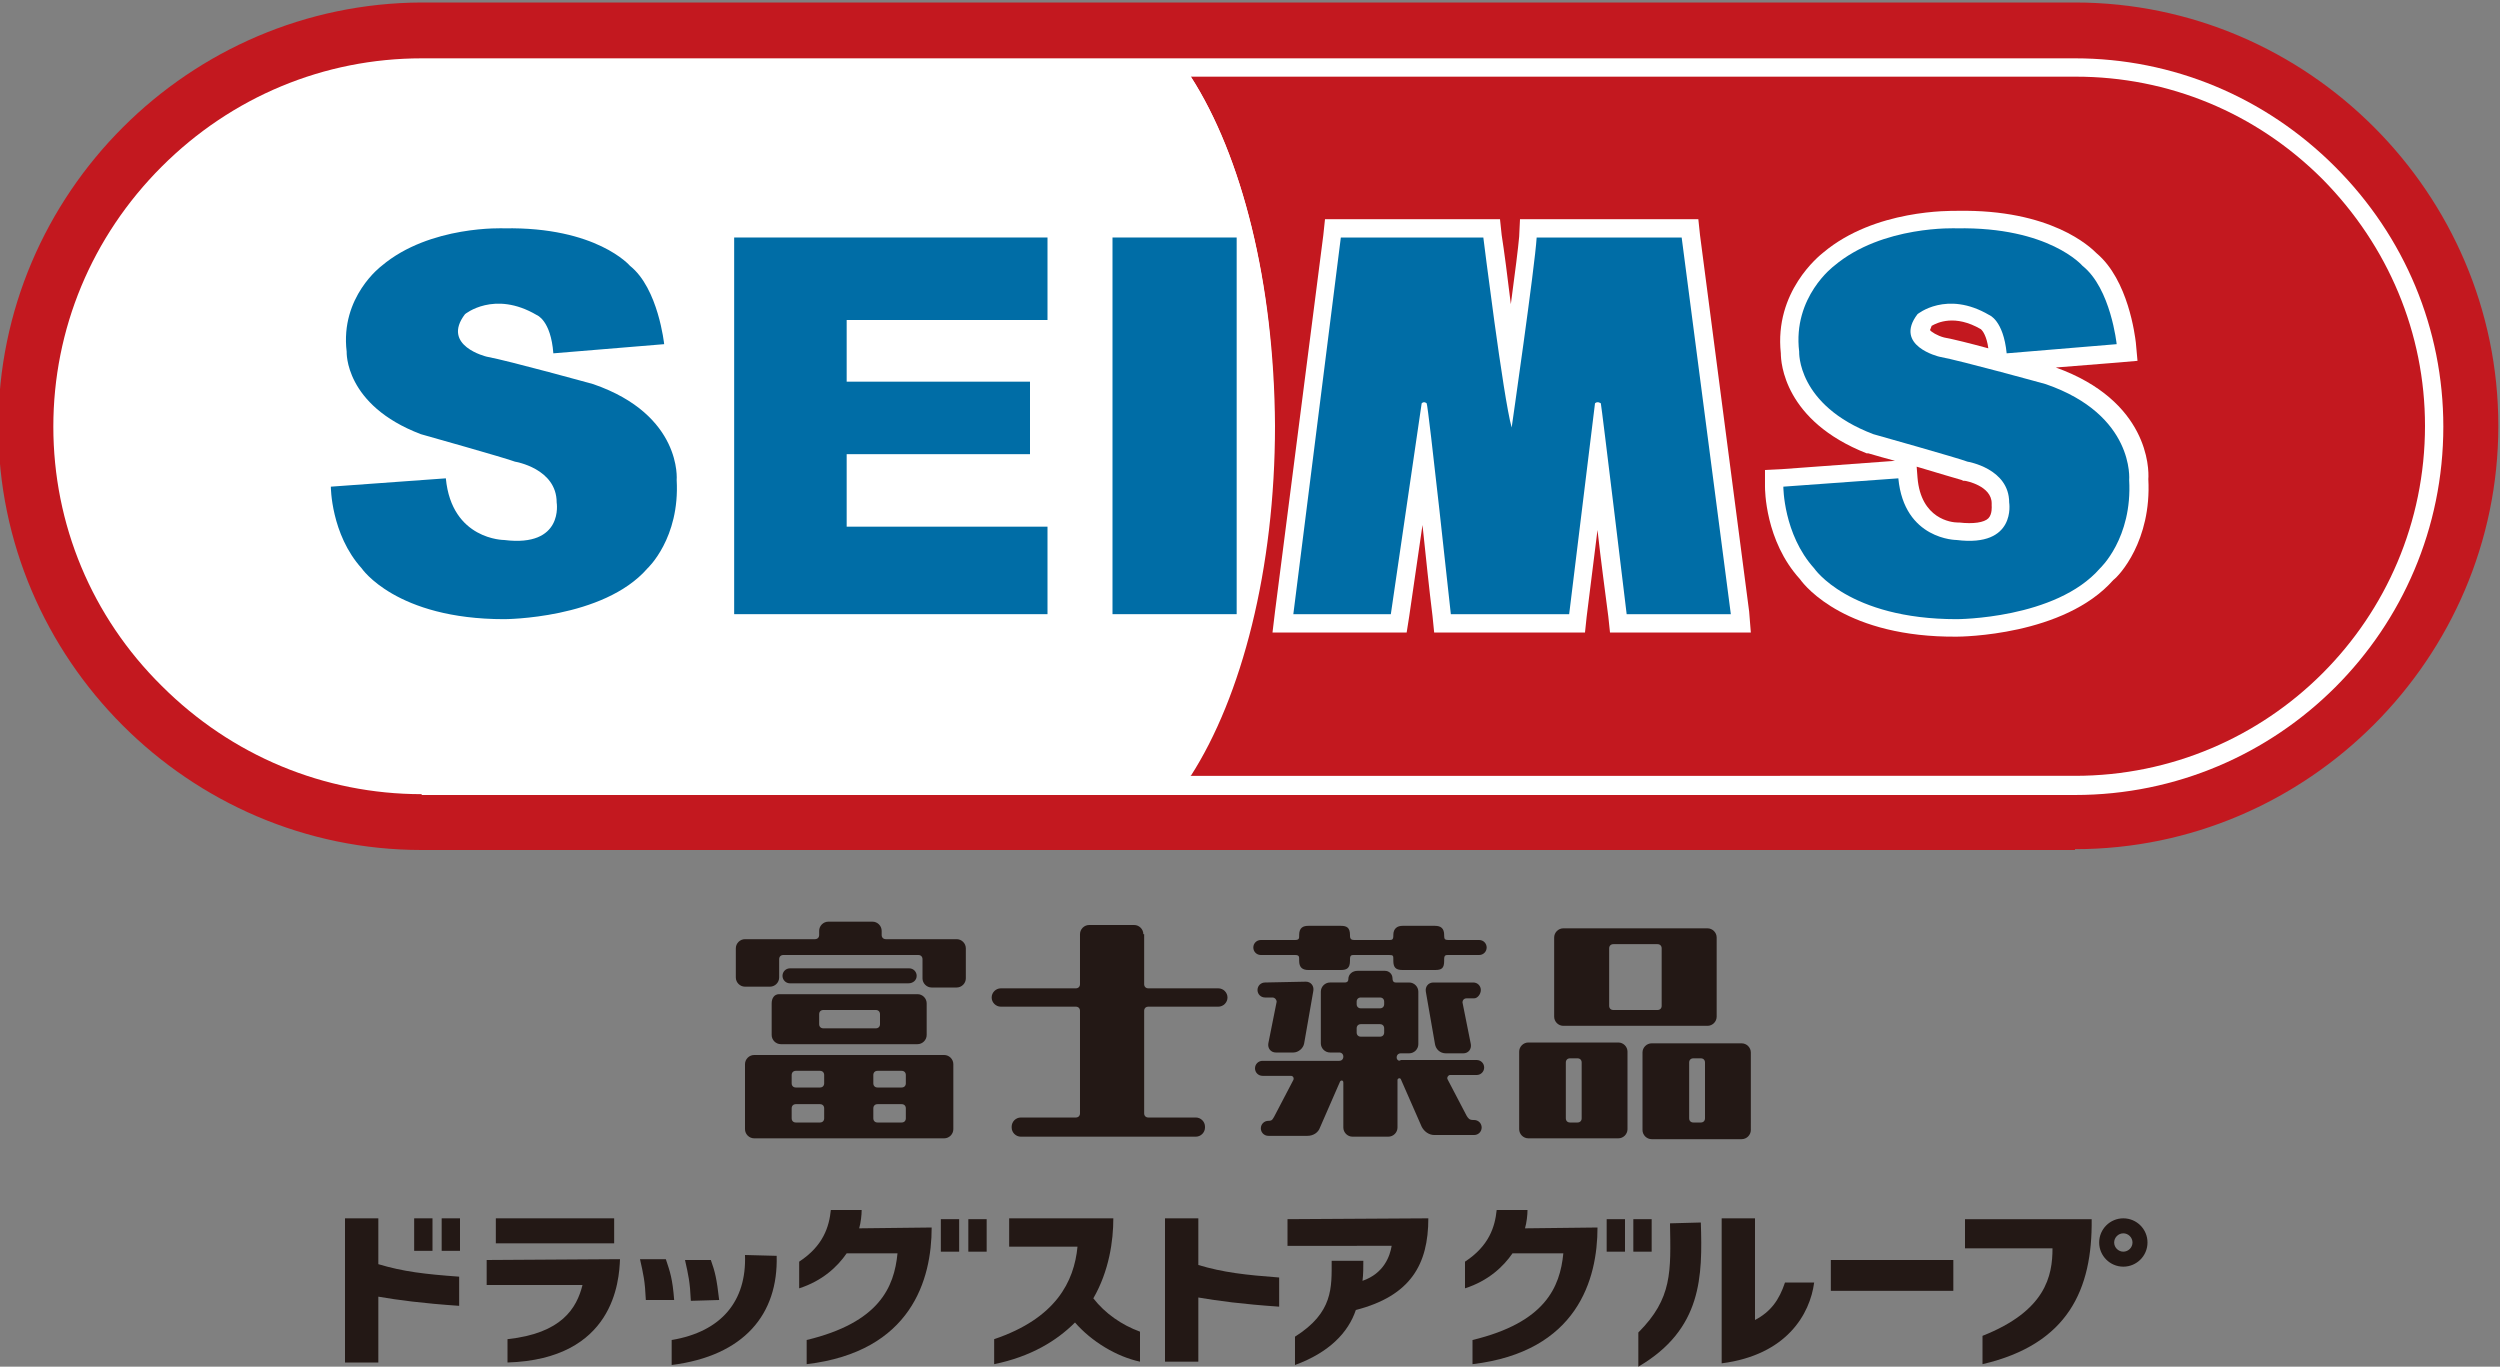
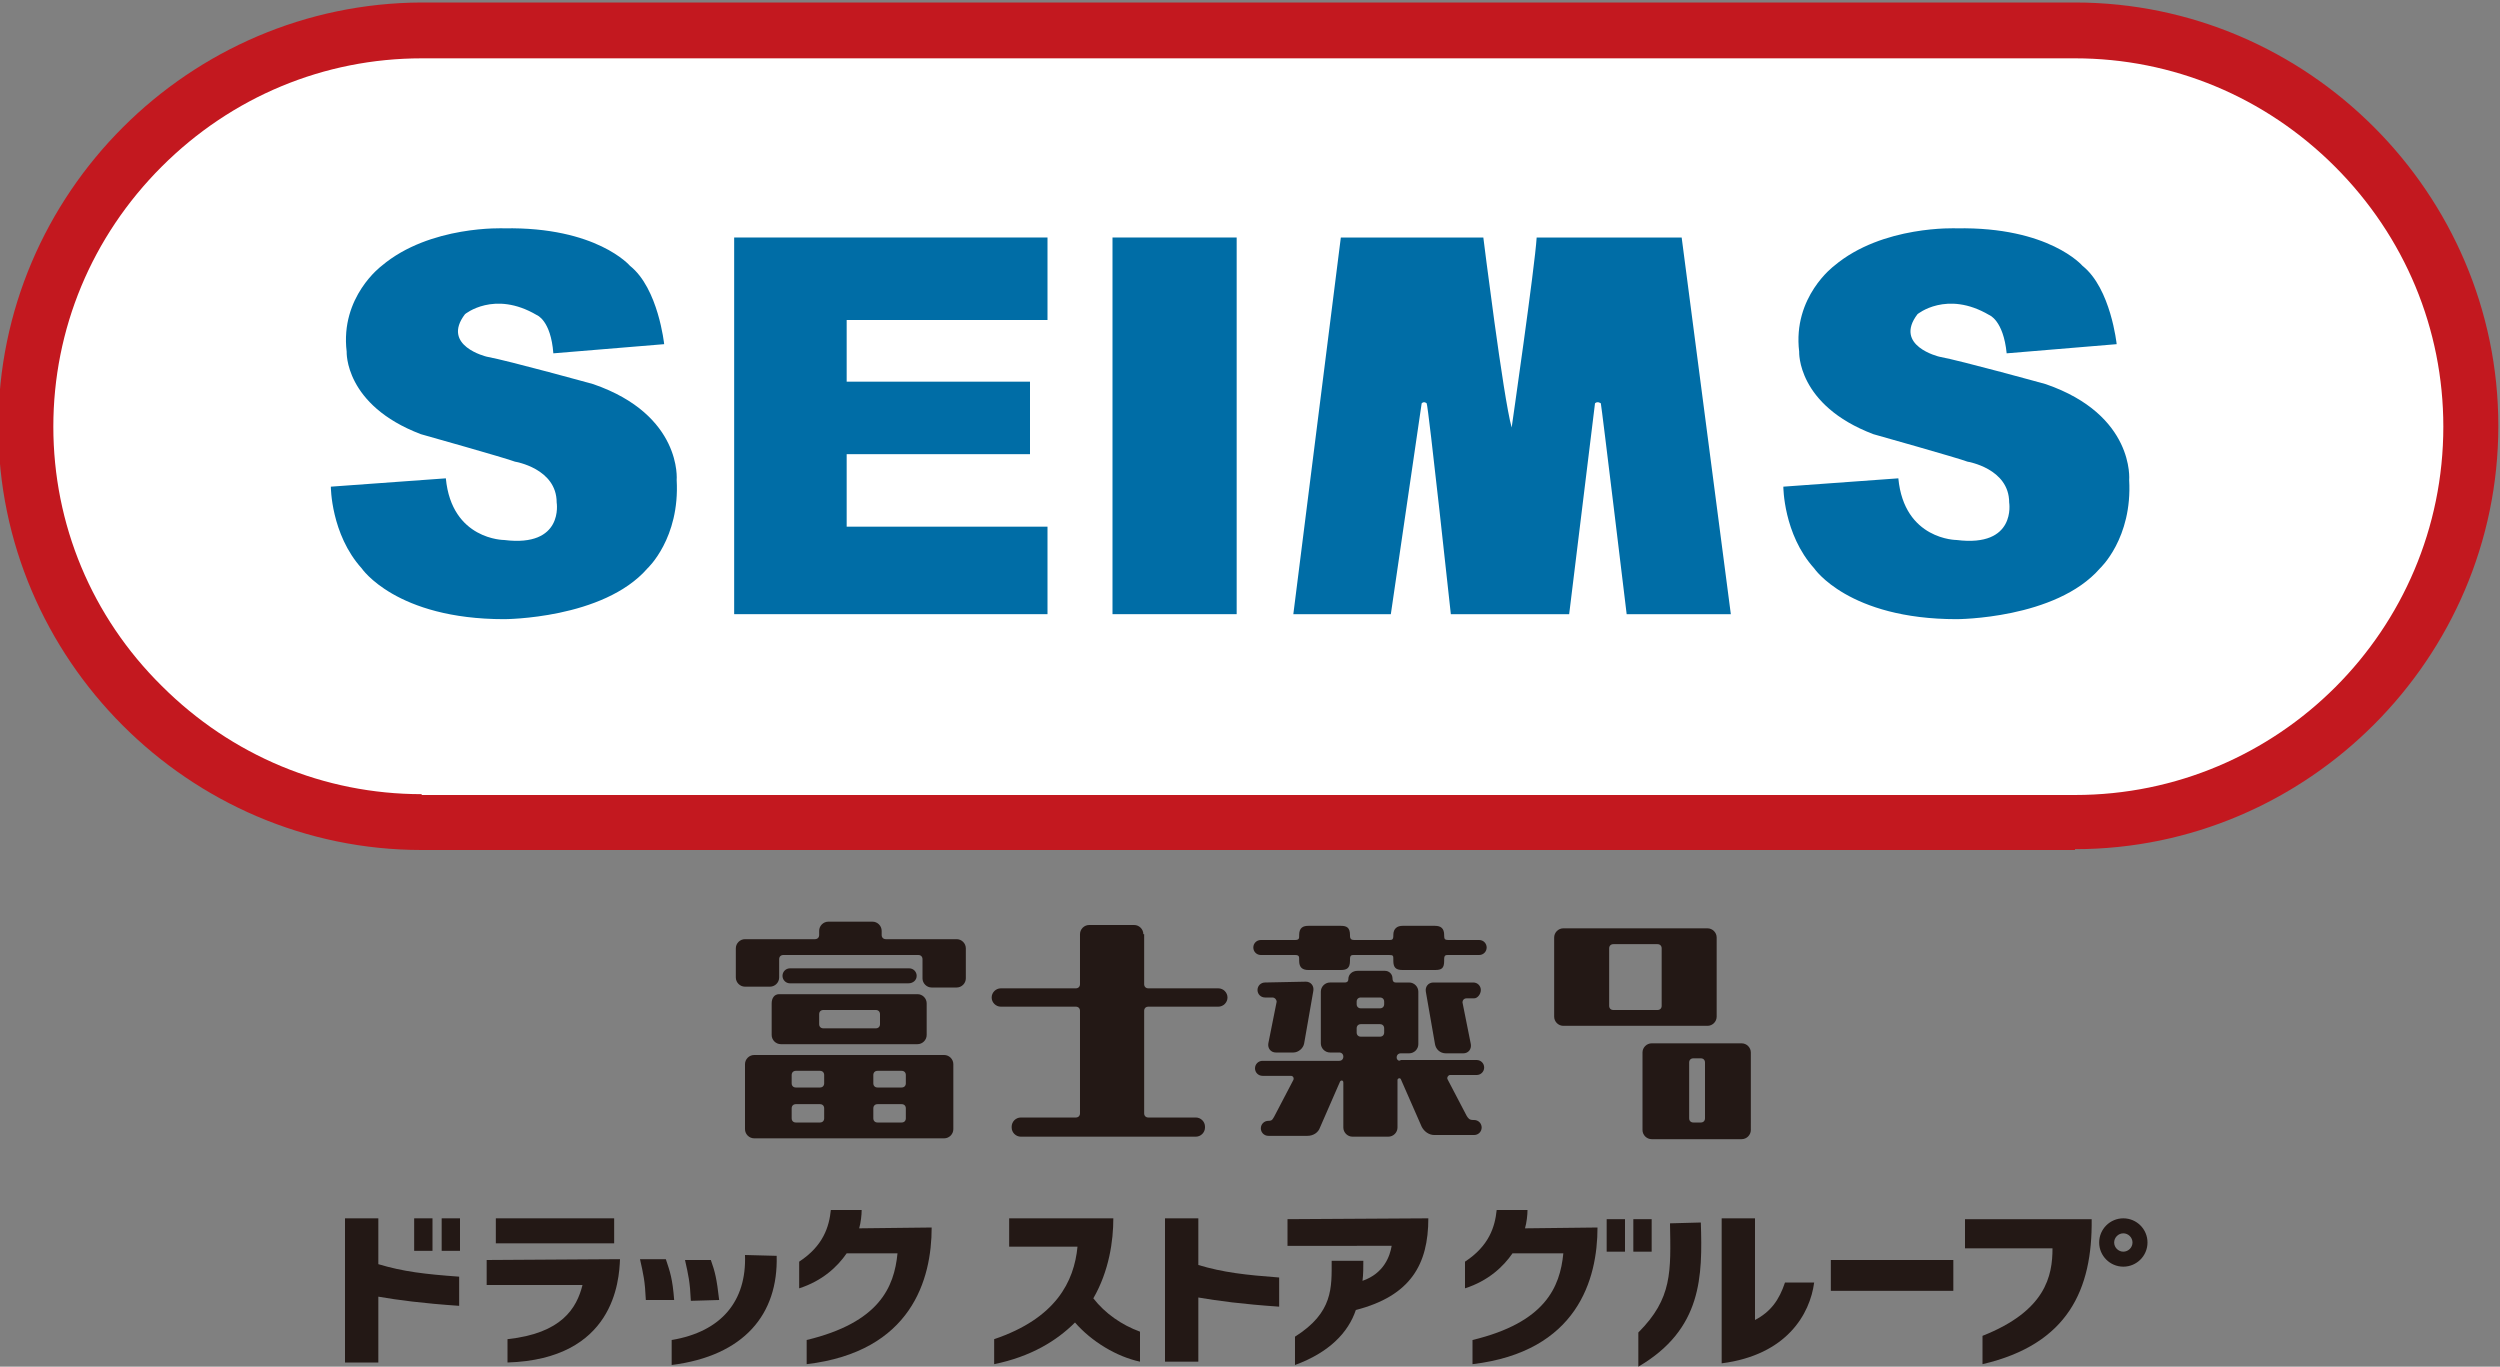
<svg xmlns="http://www.w3.org/2000/svg" version="1.1" id="レイヤー_1" x="0px" y="0px" viewBox="0 0 300 164" style="enable-background:new 0 0 300 164;" xml:space="preserve">
  <rect x="0" y="0" width="300" height="164" fill="#808080" stroke="none" />
  <style type="text/css">
	.st0{fill:#231815;}
	.st1{fill:#C3181F;}
	.st2{fill:#FFFFFF;}
	.st3{fill:#006DA6;}
</style>
  <g>
    <g>
      <g>
        <path class="st0" d="M106.3,112.7c-0.3,0-0.5-0.2-0.5-0.5v-0.5c0-0.6-0.5-1.1-1.1-1.1h-5.3c-0.6,0-1.1,0.5-1.1,1.1v0.5     c0,0.3-0.2,0.5-0.5,0.5h-8.4c-0.6,0-1.1,0.5-1.1,1.1v3.5c0,0.6,0.5,1.1,1.1,1.1h3c0.6,0,1.1-0.5,1.1-1.1v-2.2     c0-0.3,0.2-0.5,0.5-0.5h16.2c0.3,0,0.5,0.2,0.5,0.5v2.3c0,0.6,0.5,1.1,1.1,1.1h3c0.6,0,1.1-0.5,1.1-1.1v-3.6     c0-0.6-0.5-1.1-1.1-1.1H106.3z" />
        <path class="st0" d="M110,117.1c0-0.5-0.4-0.9-0.9-0.9H94.8c-0.5,0-0.9,0.4-0.9,0.9c0,0.5,0.4,0.9,0.9,0.9H109     C109.6,118,110,117.6,110,117.1z" />
-         <path class="st0" d="M182.3,135.5c0,0.6,0.5,1.1,1.1,1.1h10.8c0.6,0,1.1-0.5,1.1-1.1v-9.3c0-0.6-0.5-1.1-1.1-1.1h-10.8     c-0.6,0-1.1,0.5-1.1,1.1V135.5 M189.8,134.2c0,0.3-0.2,0.5-0.5,0.5h-0.9c-0.3,0-0.5-0.2-0.5-0.5v-6.7c0-0.3,0.2-0.5,0.5-0.5h0.9     c0.3,0,0.5,0.2,0.5,0.5V134.2z" />
-         <path class="st0" d="M151.8,117.9c-0.5,0-0.9,0.4-0.9,0.9c0,0.5,0.4,0.9,0.9,0.9h0.9c0.3,0,0.5,0.3,0.5,0.5l-1,5     c-0.1,0.6,0.3,1.1,0.9,1.1h2.1c0.6,0,1.2-0.5,1.3-1.1l1.1-6.3c0.1-0.6-0.3-1.1-0.9-1.1L151.8,117.9z" />
+         <path class="st0" d="M151.8,117.9c-0.5,0-0.9,0.4-0.9,0.9c0,0.5,0.4,0.9,0.9,0.9h0.9c0.3,0,0.5,0.3,0.5,0.5l-1,5     c-0.1,0.6,0.3,1.1,0.9,1.1h2.1c0.6,0,1.2-0.5,1.3-1.1l1.1-6.3c0.1-0.6-0.3-1.1-0.9-1.1L151.8,117.9" />
        <path class="st0" d="M89.4,135.5c0,0.6,0.5,1.1,1.1,1.1h22.8c0.6,0,1.1-0.5,1.1-1.1v-7.8c0-0.6-0.5-1.1-1.1-1.1H90.5     c-0.6,0-1.1,0.5-1.1,1.1V135.5 M95,129c0-0.3,0.2-0.5,0.5-0.5h2.9c0.3,0,0.5,0.2,0.5,0.5v1c0,0.3-0.2,0.5-0.5,0.5h-2.9     c-0.3,0-0.5-0.2-0.5-0.5V129 M95,133c0-0.3,0.2-0.5,0.5-0.5h2.9c0.3,0,0.5,0.2,0.5,0.5v1.2c0,0.3-0.2,0.5-0.5,0.5h-2.9     c-0.3,0-0.5-0.2-0.5-0.5V133 M108.7,134.2c0,0.3-0.2,0.5-0.5,0.5h-2.9c-0.3,0-0.5-0.2-0.5-0.5V133c0-0.3,0.2-0.5,0.5-0.5h2.9     c0.3,0,0.5,0.2,0.5,0.5V134.2 M108.7,130c0,0.3-0.2,0.5-0.5,0.5h-2.9c-0.3,0-0.5-0.2-0.5-0.5v-1c0-0.3,0.2-0.5,0.5-0.5h2.9     c0.3,0,0.5,0.2,0.5,0.5V130z" />
        <path class="st0" d="M137.2,112.1c0-0.6-0.5-1.1-1.1-1.1h-5.4c-0.6,0-1.1,0.5-1.1,1.1v6c0,0.3-0.2,0.5-0.5,0.5h-9     c-0.6,0-1.1,0.5-1.1,1.1c0,0.6,0.5,1.1,1.1,1.1h9c0.3,0,0.5,0.2,0.5,0.5v12.3c0,0.3-0.2,0.5-0.5,0.5h-6.6c-0.6,0-1.1,0.5-1.1,1.1     v0.1c0,0.6,0.5,1.1,1.1,1.1h21c0.6,0,1.1-0.5,1.1-1.1v-0.1c0-0.6-0.5-1.1-1.1-1.1h-5.7c-0.3,0-0.5-0.2-0.5-0.5v-12.3     c0-0.3,0.2-0.5,0.5-0.5h8.4c0.6,0,1.1-0.5,1.1-1.1c0-0.6-0.5-1.1-1.1-1.1h-8.4c-0.3,0-0.5-0.2-0.5-0.5V112.1z" />
        <path class="st0" d="M177.7,118.8c0-0.5-0.4-0.9-0.9-0.9l-4.8,0c-0.6,0-1,0.5-0.9,1.1l1.1,6.3c0.1,0.6,0.6,1.1,1.3,1.1h2.1     c0.6,0,1-0.5,0.9-1.1l-1-5c0-0.3,0.2-0.5,0.5-0.5h0.9C177.3,119.8,177.7,119.3,177.7,118.8z" />
        <g>
          <path class="st0" d="M173.8,112.8c-0.4,0-0.5-0.1-0.5-0.5v-0.1c0-0.8-0.4-1.1-1.1-1.1h-3.9c-0.6,0-1.1,0.3-1.1,1.1v0.1      c0,0.5-0.2,0.5-0.5,0.5h-4.2c-0.3,0-0.5-0.1-0.5-0.5v-0.1c0-0.9-0.4-1.1-1.1-1.1h-3.9c-0.6,0-1.1,0.2-1.1,1.1v0.1      c0,0.3,0,0.5-0.5,0.5h-4.1c-0.5,0-0.9,0.4-0.9,0.9c0,0.5,0.4,0.9,0.9,0.9h4.1c0.5,0,0.5,0.2,0.5,0.5v0.2c0,0.8,0.4,1.1,1.1,1.1      l3.9,0c0.7,0,1.1-0.2,1.1-1.1v-0.2c0-0.5,0.2-0.5,0.5-0.5h4.2c0.5,0,0.5,0.1,0.5,0.5v0.2c0,0.8,0.3,1.1,1.1,1.1h3.9      c0.8,0,1.1-0.2,1.1-1.1v-0.2c0-0.5,0.2-0.5,0.5-0.5h3.7c0.5,0,0.9-0.4,0.9-0.9c0-0.5-0.4-0.9-0.9-0.9H173.8z" />
          <path class="st0" d="M167.6,126.9c0-0.3,0.2-0.5,0.5-0.5l1,0c0.6,0,1.1-0.5,1.1-1.1V119c0-0.6-0.5-1.1-1.1-1.1l-1.6,0      c-0.3,0-0.4-0.2-0.4-0.5c0-0.5-0.4-0.9-0.9-0.9l-3.3,0c-0.6,0-1.1,0.4-1.1,1c0,0.3-0.2,0.4-0.4,0.4h-1.8c-0.6,0-1.1,0.5-1.1,1.1      v6.2c0,0.6,0.5,1.1,1.1,1.1h1.1c0.3,0,0.5,0.2,0.5,0.5c0,0.3-0.2,0.5-0.5,0.5h-9.2c-0.5,0-0.9,0.4-0.9,0.9      c0,0.5,0.4,0.9,0.9,0.9h3.4c0.3,0,0.4,0.3,0.3,0.5l-2.3,4.4c-0.2,0.3-0.2,0.5-0.7,0.5h0c-0.5,0-0.9,0.4-0.9,0.9      c0,0.5,0.4,0.9,0.9,0.9l4.7,0c0.7,0,1.3-0.4,1.5-1l2.4-5.5c0.1-0.2,0.4-0.2,0.4,0.1v5.4c0,0.6,0.5,1.1,1.1,1.1h4.3      c0.6,0,1.1-0.5,1.1-1.1v-5.7c0-0.2,0.3-0.3,0.4-0.1l2.5,5.7c0.3,0.6,0.9,1,1.5,1l4.8,0c0.5,0,0.9-0.4,0.9-0.9      c0-0.5-0.4-0.9-0.9-0.9h-0.1c-0.5,0-0.6-0.2-0.8-0.5l-2.3-4.4c-0.1-0.2,0.1-0.5,0.3-0.5h3.2c0.5,0,0.9-0.4,0.9-0.9      c0-0.5-0.4-0.9-0.9-0.9h-9.1C167.9,127.4,167.6,127.2,167.6,126.9 M166.1,123.9c0,0.3-0.2,0.5-0.5,0.5h-2.3      c-0.3,0-0.5-0.2-0.5-0.5v-0.5c0-0.3,0.2-0.5,0.5-0.5h2.3c0.3,0,0.5,0.2,0.5,0.5V123.9 M166.1,120.5c0,0.3-0.2,0.5-0.5,0.5h-2.3      c-0.3,0-0.5-0.2-0.5-0.5v-0.3c0-0.3,0.2-0.5,0.5-0.5h2.3c0.3,0,0.5,0.2,0.5,0.5V120.5z" />
        </g>
        <path class="st0" d="M210.1,126.3c0-0.6-0.5-1.1-1.1-1.1h-10.8c-0.6,0-1.1,0.5-1.1,1.1v9.3c0,0.6,0.5,1.1,1.1,1.1H209     c0.6,0,1.1-0.5,1.1-1.1V126.3 M204.6,134.2c0,0.3-0.2,0.5-0.5,0.5h-0.9c-0.3,0-0.5-0.2-0.5-0.5v-6.7c0-0.3,0.2-0.5,0.5-0.5h0.9     c0.3,0,0.5,0.2,0.5,0.5V134.2z" />
        <path class="st0" d="M204.9,123.1c0.6,0,1.1-0.5,1.1-1.1v-9.5c0-0.6-0.5-1.1-1.1-1.1l-17.3,0c-0.6,0-1.1,0.5-1.1,1.1v9.5     c0,0.6,0.5,1.1,1.1,1.1L204.9,123.1 M193.6,121.2c-0.3,0-0.5-0.2-0.5-0.5v-6.9c0-0.3,0.2-0.5,0.5-0.5h5.3c0.3,0,0.5,0.2,0.5,0.5     v6.9c0,0.3-0.2,0.5-0.5,0.5H193.6z" />
        <path class="st0" d="M93.5,119.3c-0.6,0-0.9,0.5-0.9,1.1v3.8c0,0.6,0.5,1.1,1.1,1.1h16.4c0.6,0,1.1-0.5,1.1-1.1v-3.8     c0-0.6-0.5-1.1-1.1-1.1H93.5 M105.1,121.2c0.3,0,0.5,0.2,0.5,0.5v1.2c0,0.3-0.2,0.5-0.5,0.5h-6.3c-0.3,0-0.5-0.2-0.5-0.5v-1.2     c0-0.3,0.2-0.5,0.5-0.5H105.1z" />
      </g>
      <g>
        <path class="st0" d="M45.4,146.2h-4v17.3h4v-7.9c2.3,0.4,5.3,0.8,9.7,1.1l0-3.5c-4.1-0.3-6.7-0.6-9.7-1.5V146.2z" />
        <path class="st0" d="M143.8,146.2h-4v17.2h4v-7.7c2.3,0.4,5.3,0.8,9.7,1.1l0-3.5c-4-0.3-6.7-0.6-9.7-1.5V146.2z" />
        <rect x="49.7" y="146.2" class="st0" width="2.2" height="3.9" />
        <path class="st0" d="M58.4,151.2v3h11.5c-0.7,2.8-2.5,5.8-9,6.5l0,2.8c12.8-0.4,13.4-9.8,13.5-12.4L58.4,151.2z" />
        <rect x="59.5" y="146.2" class="st0" width="14.2" height="3" />
        <path class="st0" d="M103.1,147.4c0.2-0.7,0.3-1.6,0.3-2.2l-3.7,0c-0.2,2-0.9,4.3-3.8,6.2l0,3.2c2.8-0.9,4.6-2.6,5.7-4.2l6.1,0     c-0.4,4.1-2.2,8.3-10.9,10.4l0,2.9c12.6-1.5,15-10.2,15-16.4L103.1,147.4z" />
        <path class="st0" d="M79.9,151.1h-3.1c0.4,1.8,0.6,2.6,0.7,4.9l3.4,0C80.7,153.4,80.4,152.6,79.9,151.1z" />
        <path class="st0" d="M86.3,156c-0.3-2.6-0.5-3.4-1-4.8h-3.1c0.4,1.8,0.6,2.6,0.7,4.9L86.3,156z" />
        <path class="st0" d="M89.4,150.6c0.2,5.5-2.8,9.2-8.8,10.2l0,3c8.7-1.1,12.8-6.1,12.6-13.1L89.4,150.6z" />
        <rect x="53" y="146.2" class="st0" width="2.2" height="3.9" />
-         <rect x="112.9" y="146.3" class="st0" width="2.2" height="3.9" />
-         <rect x="116.2" y="146.3" class="st0" width="2.2" height="3.9" />
        <path class="st0" d="M183,147.4c0.2-0.7,0.3-1.6,0.3-2.2l-3.7,0c-0.2,2-0.9,4.3-3.8,6.2l0,3.2c2.8-0.9,4.6-2.6,5.7-4.2l6.1,0     c-0.4,4.1-2.2,8.3-10.9,10.4l0,2.9c12.6-1.5,15-10.2,15-16.4L183,147.4z" />
        <rect x="192.8" y="146.3" class="st0" width="2.2" height="3.9" />
        <rect x="196" y="146.3" class="st0" width="2.2" height="3.9" />
        <rect x="219.7" y="151.2" class="st0" width="14.7" height="3.7" />
        <path class="st0" d="M235.8,146.3v3.5h10.5c0,3.3-0.8,7.5-8.4,10.5l0,3.4c10.3-2.4,13.2-9,13.1-17.4L235.8,146.3z" />
        <path class="st0" d="M131.2,155.8c1.9-3.3,2.4-6.9,2.4-9.6l-12.5,0v3.4h8.2c-0.4,4.2-2.6,8.6-10,11.1l0,3c4.4-0.9,7.5-2.8,9.7-5     c2,2.3,5,4.1,7.8,4.7l0-3.6C134.6,159,132.6,157.6,131.2,155.8z" />
        <path class="st0" d="M154.5,146.3v3.2H167c-0.2,1.2-0.9,3.3-3.5,4.2c0.1-0.7,0.1-1.7,0.1-2.4l-3.8,0c0,3.2,0.2,6.2-4.4,9.1l0,3.4     c4.1-1.5,6.4-3.9,7.3-6.6c6.6-1.7,8.7-5.5,8.7-11L154.5,146.3z" />
        <path class="st0" d="M200.4,146.8c0.1,5.8,0.3,9-3.8,13.1l0,4.1c7.7-4.5,7.7-10.9,7.5-17.3L200.4,146.8z" />
        <path class="st0" d="M210.6,158.4v-12.2h-4l0,17.4c7.8-1,10.6-5.9,11.1-9.7l-3.5,0C213.5,156,212.5,157.4,210.6,158.4z" />
        <path class="st0" d="M254.8,146.2c-1.6,0-2.9,1.3-2.9,2.9c0,1.6,1.3,2.9,2.9,2.9c1.6,0,2.9-1.3,2.9-2.9     C257.7,147.5,256.4,146.2,254.8,146.2 M254.8,150.2c-0.6,0-1.1-0.5-1.1-1.1c0-0.6,0.5-1.1,1.1-1.1c0.6,0,1.1,0.5,1.1,1.1     C255.9,149.7,255.4,150.2,254.8,150.2z" />
      </g>
    </g>
    <g>
      <path class="st1" d="M249,101.9c27.9,0,50.8-22.9,50.8-50.8l0,0c0-27.9-22.9-50.8-50.8-50.8H50.6C22.7,0.4-0.2,23.2-0.2,51.2l0,0    c0,27.9,22.9,50.8,50.8,50.8H249z" />
      <path class="st2" d="M50.6,95.3c-11.7,0-22.8-4.6-31.2-13C11,74,6.4,62.9,6.4,51.2c0-11.7,4.6-22.8,13-31.2    c8.4-8.4,19.5-13,31.2-13H249c11.7,0,22.8,4.6,31.2,13c8.4,8.4,13,19.5,13,31.2c0,24.4-19.8,44.2-44.2,44.2H50.6z" />
-       <path class="st1" d="M278.7,21.5c-8-8-18.5-12.3-29.6-12.3H142.9c6.1,9.5,10,24.7,10,41.9c0,17.2-4,32.5-10.1,42H249    c23.2,0,42-18.8,42-42C291,40,286.6,29.5,278.7,21.5z" />
      <path class="st2" d="M142.9,9.2H50.6c-11.2,0-21.7,4.4-29.6,12.3S8.6,40,8.6,51.2C8.6,62.3,13,72.8,21,80.8    c8,8,18.5,12.3,29.6,12.3h92.3c6.1-9.5,10.1-24.8,10.1-42C152.9,33.9,149,18.7,142.9,9.2z" />
      <path class="st2" d="M257.8,57.5c0.1-1.3,0-9.4-11.1-13.4l7.5-0.6l2.3-0.2l-0.2-2.2c-0.1-0.8-0.9-7.5-4.7-10.7    c-0.8-0.8-5.5-5.3-16.7-5.1c-0.8,0-9.9-0.2-16.1,5c-0.5,0.4-5.9,4.7-5.1,12.1c0,1.1,0.4,8.1,10.3,12l0.1,0l0.1,0    c1,0.3,2.1,0.6,3.2,0.9l-13.6,1l-2,0.1l0,2c0,0.3,0,6.5,4.2,11.1c0.7,1,5.7,7,18.8,6.9c0.5,0,12.9-0.1,18.8-6.8    C254.3,69.1,258.2,64.9,257.8,57.5z M237.7,39.5l0.1,0.1c0.1,0.1,0.6,0.7,0.8,2.2c-2.2-0.6-4.2-1.1-5.3-1.3    c-0.8-0.2-1.6-0.7-1.7-0.9c0,0,0.1-0.2,0.2-0.5C232.5,38.7,234.6,37.7,237.7,39.5z M238.6,62.2c-0.5,0.5-1.8,0.7-3.5,0.5    c0,0-0.1,0-0.1,0l-0.1,0c-0.7,0-4.4-0.4-4.8-5.4l-0.1-1.3c2.7,0.8,5,1.5,5.4,1.6c0,0,0.2,0.1,0.2,0.1l0.2,0c0.1,0,3.2,0.6,3.2,2.7    c0,0,0,0.1,0,0.2l0,0.1C239,60.7,239.1,61.7,238.6,62.2z" />
      <path class="st2" d="M209.9,73.4L204,28.2l-0.2-1.9h-1.9h-17.4h-2.1l-0.1,2.1c-0.1,1.2-0.5,4.4-1,8.1c-0.4-3.3-0.8-6.4-1.1-8.3    l-0.2-1.9H178h-17.1h-1.9l-0.2,1.9L153,73.4l-0.3,2.5h2.5h11.7h1.9l0.3-1.9l1.6-11c0.4,3.8,0.8,7.7,1.2,10.9l0.2,2h2h14.2h1.9    l0.2-1.9l1.3-10.4c0.4,3.6,0.9,7.3,1.3,10.4l0.2,1.9h1.9h12.5h2.5L209.9,73.4z" />
      <path class="st3" d="M79.7,41.3c0,0-0.7-6.7-4.1-9.4c0,0-4-4.7-15.1-4.5c0,0-8.9-0.4-14.7,4.5c0,0-5,3.7-4.2,10.3    c0,0-0.3,6.4,8.9,9.9c0,0,10.3,2.9,11.3,3.3c0,0,5,0.8,5,4.9c0,0,0.9,5.4-6.3,4.5c0,0-6.3,0-7-7.4l-13.8,1c0,0,0,5.7,3.7,9.8    c0,0,4.1,6.1,17.1,6.1c0,0,11.9,0,17.2-6.1c0,0,3.9-3.6,3.5-10.6c0,0,0.7-7.8-10-11.5c0,0-10.1-2.8-12.8-3.3c0,0-5.5-1.3-2.6-5.1    c0,0,3.5-2.9,8.6,0.1c0,0,1.7,0.6,2,4.6L79.7,41.3z" />
      <path class="st3" d="M254,41.3c0,0-0.7-6.7-4.1-9.4c0,0-4-4.7-15.1-4.5c0,0-8.9-0.4-14.7,4.5c0,0-5,3.7-4.2,10.3    c0,0-0.3,6.4,8.9,9.9c0,0,10.3,2.9,11.3,3.3c0,0,5,0.8,5,4.9c0,0,0.9,5.4-6.3,4.5c0,0-6.3,0-7-7.4l-13.8,1c0,0,0,5.7,3.7,9.8    c0,0,4.1,6.1,17.1,6.1c0,0,11.9,0,17.2-6.1c0,0,3.9-3.6,3.5-10.6c0,0,0.7-7.8-10-11.5c0,0-10.1-2.8-12.8-3.3c0,0-5.5-1.3-2.6-5.1    c0,0,3.5-2.9,8.6,0.1c0,0,1.7,0.6,2.1,4.6L254,41.3z" />
      <polygon class="st3" points="125.7,28.5 88.1,28.5 88.1,73.7 125.7,73.7 125.7,63.2 101.6,63.2 101.6,54.5 123.6,54.5 123.6,45.8     101.6,45.8 101.6,38.4 125.7,38.4   " />
      <rect x="133.5" y="28.5" class="st3" width="14.9" height="45.2" />
      <path class="st3" d="M155.2,73.7l5.7-45.2H178c0,0,2.4,19.3,3.4,22.8c0,0,2.8-19.4,3-22.8h17.4l5.9,45.2h-12.5    c0,0-3-24.9-3.1-25.3c0,0-0.4-0.3-0.7,0l-3.1,25.3h-14.2c0,0-2.7-25-2.9-25.3c0,0-0.3-0.3-0.6,0l-3.7,25.3H155.2z" />
    </g>
  </g>
</svg>